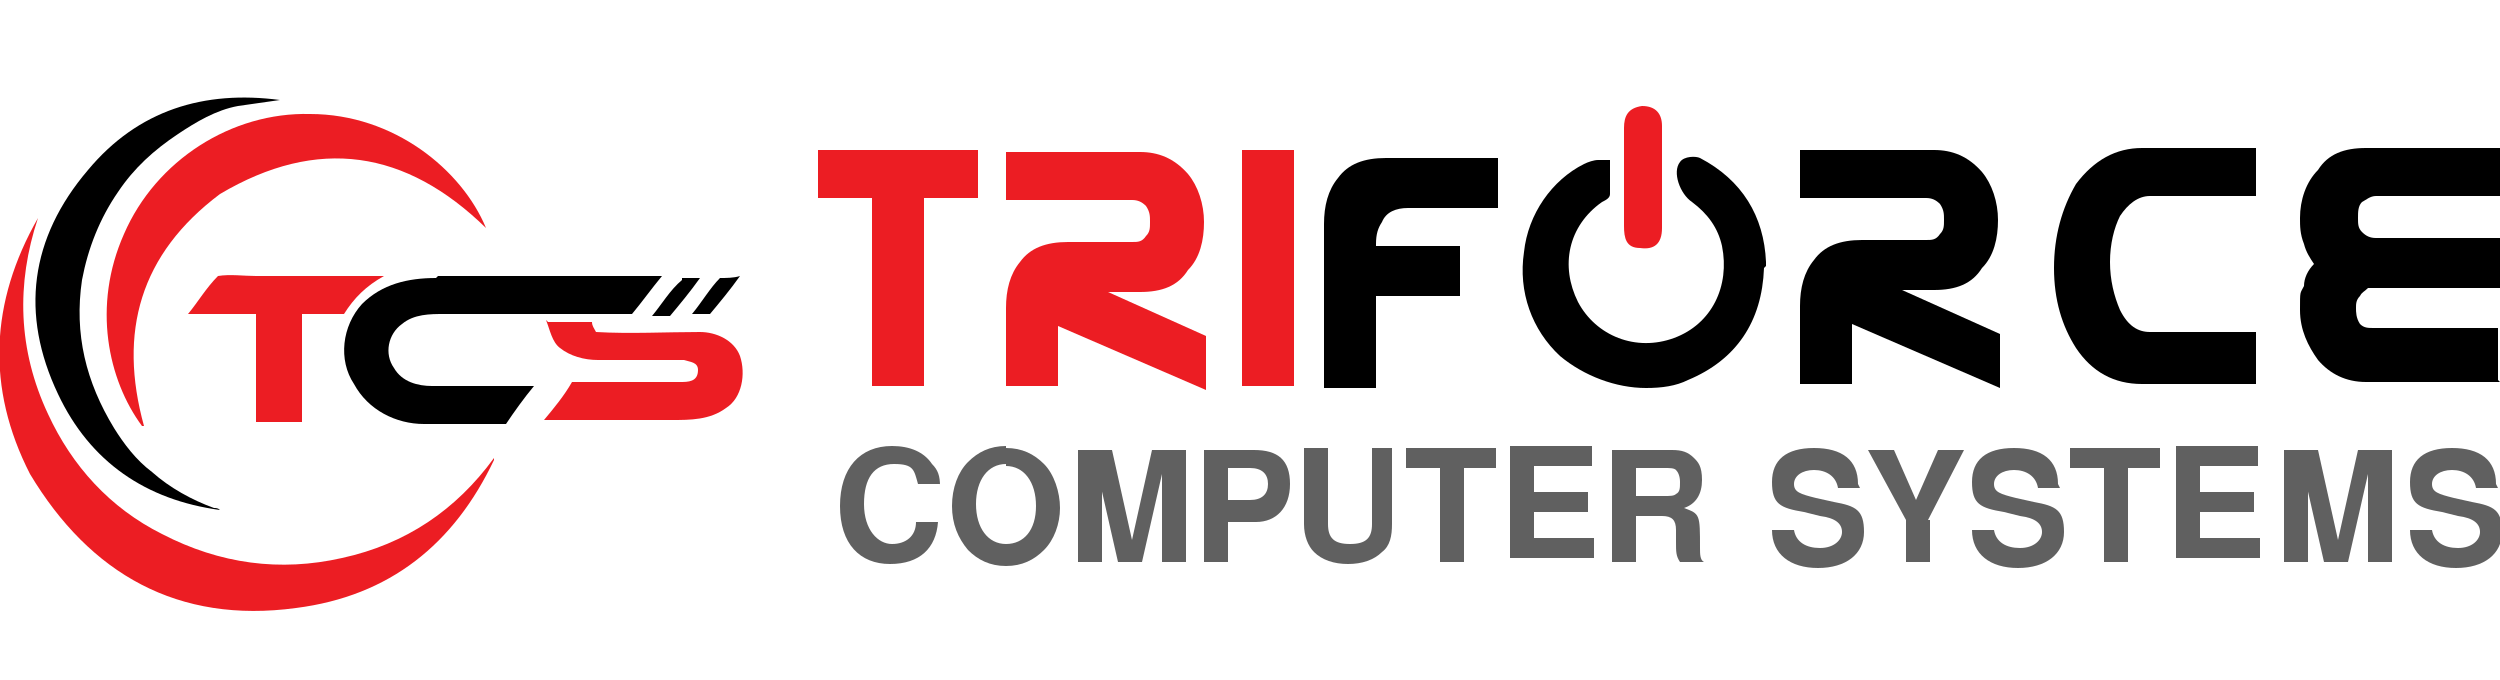
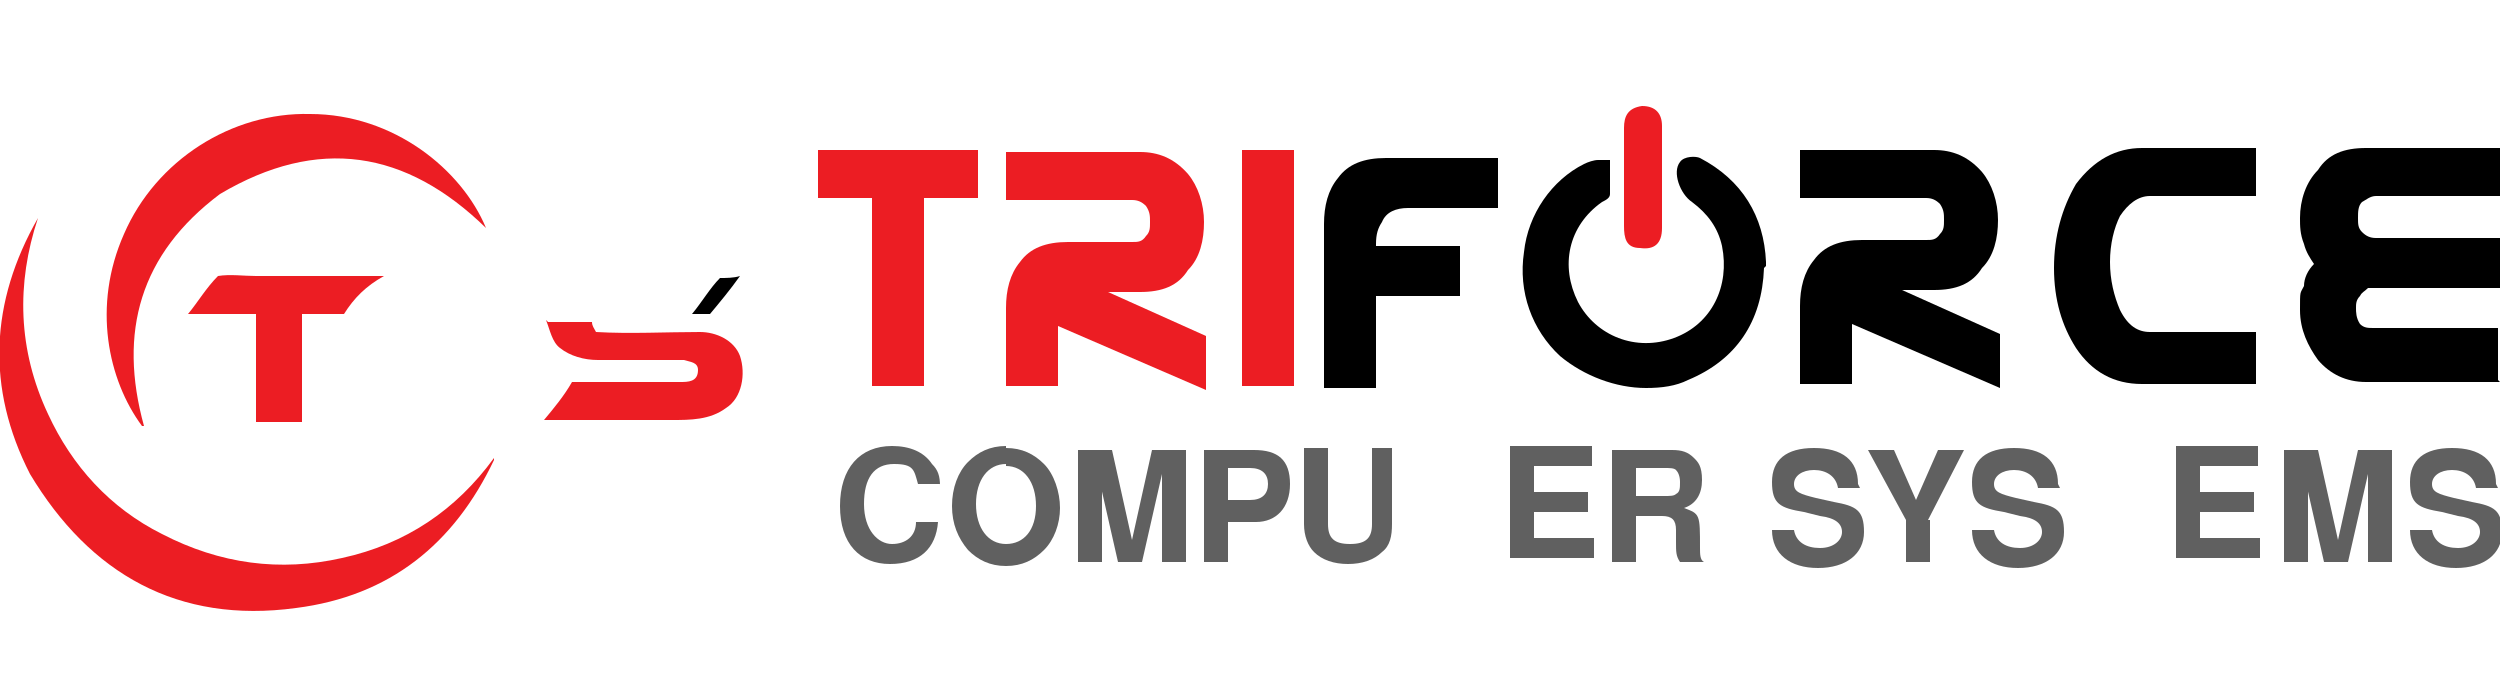
<svg xmlns="http://www.w3.org/2000/svg" id="Layer_1" version="1.1" viewBox="0 0 125 34">
  <defs>
    <style>
      .st0, .st1 {
        fill: #ec1d23;
      }

      .st0, .st2 {
        fill-rule: evenodd;
      }

      .st3 {
        fill: #606060;
      }
    </style>
  </defs>
  <g>
    <g>
      <path class="st3" d="M47,24.3c0-.5-.1-.8-.4-1.1-.4-.6-1.1-.9-2-.9-1.6,0-2.6,1.1-2.6,3s1,2.9,2.5,2.9,2.3-.8,2.4-2.1h-1.1c0,.7-.5,1.1-1.2,1.1s-1.4-.7-1.4-2,.5-2,1.5-2,1,.3,1.2,1h1.1Z" />
      <path class="st3" d="M50.3,22.3c-.8,0-1.4.3-1.9.8-.5.5-.8,1.3-.8,2.2s.3,1.6.8,2.2c.5.5,1.1.8,1.9.8s1.4-.3,1.9-.8c.5-.5.8-1.3.8-2.1s-.3-1.7-.8-2.2c-.5-.5-1.1-.8-1.9-.8h0ZM50.3,23.3c.9,0,1.5.8,1.5,2s-.6,1.9-1.5,1.9-1.5-.8-1.5-2,.6-2,1.5-2h0Z" />
      <path class="st3" d="M54.9,23.7l1,4.4h1.2l1-4.4v4.4h1.2v-5.6h-1.7l-1,4.5-1-4.5h-1.7v5.6h1.2v-4.4Z" />
      <path class="st3" d="M61.4,26.1h1.4c1,0,1.7-.7,1.7-1.9s-.6-1.7-1.8-1.7h-2.5v5.6h1.2v-2ZM61.4,25.1v-1.7h1.1c.6,0,.9.3.9.8s-.3.8-.9.8h-1.1Z" />
      <path class="st3" d="M68.6,22.4v3.8c0,.7-.3,1-1.1,1s-1.1-.3-1.1-1v-3.8h-1.2v3.8c0,.6.2,1.1.5,1.4.4.4,1,.6,1.7.6s1.3-.2,1.7-.6c.4-.3.5-.8.5-1.4v-3.8h-1.2Z" />
-       <path class="st3" d="M73.2,23.4h1.6v-1h-4.5v1h1.7v4.7h1.2v-4.7Z" />
      <path class="st3" d="M76.7,25.6h2.7v-1h-2.7v-1.3h2.9v-1h-4.1v5.6h4.2v-1h-3v-1.5Z" />
      <path class="st3" d="M81.8,25.8h1.3c.5,0,.7.2.7.7v.2c0,.1,0,.3,0,.4,0,.5,0,.7.2,1h1.2c-.2-.1-.2-.4-.2-.7,0-1.7,0-1.7-.8-2,.6-.2.9-.7.9-1.4s-.2-.9-.4-1.1c-.3-.3-.6-.4-1.1-.4h-3v5.6h1.2v-2.2ZM81.8,24.9v-1.5h1.4c.3,0,.5,0,.6.1.1.1.2.3.2.6s0,.5-.2.6c-.1.1-.3.1-.6.1h-1.4Z" />
      <path class="st3" d="M92.9,24.2c0-1.2-.8-1.8-2.2-1.8s-2.1.6-2.1,1.7.4,1.3,1.6,1.5l.8.2c.8.1,1.1.4,1.1.8s-.4.8-1.1.8-1.2-.3-1.3-.9h-1.1c0,1.2.9,1.9,2.3,1.9s2.3-.7,2.3-1.8-.4-1.3-1.5-1.5l-.9-.2c-.8-.2-1.1-.3-1.1-.7s.4-.7,1-.7,1.1.3,1.2.9h1.1Z" />
      <path class="st3" d="M96.4,26l1.8-3.5h-1.3l-1.1,2.5-1.1-2.5h-1.3l1.9,3.5v2.1h1.2v-2.1Z" />
      <path class="st3" d="M102.9,24.2c0-1.2-.8-1.8-2.2-1.8s-2.1.6-2.1,1.7.4,1.3,1.6,1.5l.8.2c.8.1,1.1.4,1.1.8s-.4.8-1.1.8-1.2-.3-1.3-.9h-1.1c0,1.2.9,1.9,2.3,1.9s2.3-.7,2.3-1.8-.4-1.3-1.5-1.5l-.9-.2c-.8-.2-1.1-.3-1.1-.7s.4-.7,1-.7,1.1.3,1.2.9h1.1Z" />
-       <path class="st3" d="M106.4,23.4h1.6v-1h-4.5v1h1.7v4.7h1.2v-4.7Z" />
      <path class="st3" d="M110,25.6h2.7v-1h-2.7v-1.3h2.9v-1h-4.1v5.6h4.2v-1h-3v-1.5Z" />
      <path class="st3" d="M115.2,23.7l1,4.4h1.2l1-4.4v4.4h1.2v-5.6h-1.7l-1,4.5-1-4.5h-1.7v5.6h1.2v-4.4Z" />
      <path class="st3" d="M124.8,24.2c0-1.2-.8-1.8-2.2-1.8s-2.1.6-2.1,1.7.4,1.3,1.6,1.5l.8.2c.8.1,1.1.4,1.1.8s-.4.8-1.1.8-1.2-.3-1.3-.9h-1.1c0,1.2.9,1.9,2.3,1.9s2.3-.7,2.3-1.8-.4-1.3-1.5-1.5l-.9-.2c-.8-.2-1.1-.3-1.1-.7s.4-.7,1-.7,1.1.3,1.2.9h1.1Z" />
    </g>
    <g>
      <polygon class="st0" points="48.9 9.9 46.2 9.9 46.2 19.3 43.6 19.3 43.6 9.9 40.9 9.9 40.9 7.5 48.9 7.5 48.9 9.9 48.9 9.9" />
      <rect class="st1" x="62.1" y="7.5" width="2.6" height="11.8" />
      <path class="st0" d="M60.3,19.5l-7.4-3.2v3h-2.6v-3.9c0-.9.2-1.7.7-2.3.5-.7,1.3-1,2.4-1h3.2c.3,0,.5,0,.7-.3.2-.2.2-.4.2-.7s0-.5-.2-.8c-.2-.2-.4-.3-.7-.3h-6.3v-2.4h6.7c.9,0,1.7.3,2.4,1.1.5.6.8,1.5.8,2.4s-.2,1.8-.8,2.4c-.5.8-1.3,1.1-2.4,1.1h-1.6l4.9,2.2v2.7h0Z" />
      <path class="st2" d="M100,19.4l-7.4-3.2v3h-2.6v-3.9c0-.9.2-1.7.7-2.3.5-.7,1.3-1,2.4-1h3.2c.3,0,.5,0,.7-.3.2-.2.2-.4.2-.7s0-.5-.2-.8c-.2-.2-.4-.3-.7-.3h-6.3v-2.4h6.7c.9,0,1.7.3,2.4,1.1.5.6.8,1.5.8,2.4s-.2,1.8-.8,2.4c-.5.8-1.3,1.1-2.4,1.1h-1.6l4.9,2.2v2.7h0Z" />
      <path class="st2" d="M112.8,19.2h-5.7c-1.4,0-2.5-.6-3.3-1.8-.7-1.1-1.1-2.4-1.1-4s.4-3,1.1-4.2c.9-1.2,2-1.8,3.3-1.8h5.7v2.4h-5.3c-.6,0-1.1.4-1.5,1-.3.6-.5,1.4-.5,2.3s.2,1.7.5,2.4c.4.8.9,1.1,1.5,1.1h5.3v2.6h0Z" />
      <path class="st2" d="M125,19.1h-6.7c-1,0-1.8-.4-2.4-1.1-.5-.7-.9-1.5-.9-2.5s0-.8.2-1.2c0-.4.2-.8.5-1.1-.2-.3-.4-.6-.5-1-.2-.5-.2-.9-.2-1.3,0-.9.3-1.8.9-2.4.5-.8,1.3-1.1,2.4-1.1h6.7v2.4h-6.2c-.3,0-.5.2-.7.3-.2.2-.2.5-.2.8s0,.5.2.7c.2.2.4.3.7.3h6.2v2.5h-6.6c-.2.2-.3.2-.4.4-.2.2-.2.4-.2.6s0,.5.2.8c.2.2.4.2.7.2h6.2v2.6h0Z" />
      <g>
        <path class="st2" d="M74.9,7.9v2.5h-4.5c-.6,0-1.1.2-1.3.7-.2.3-.3.6-.3,1.1v.2q0,0,0,.2v6.8h-2.6v-8.2c0-.9.2-1.7.7-2.3.5-.7,1.3-1,2.4-1h5.6Z" />
        <rect x="68.8" y="12.3" width="4.2" height="2.5" />
      </g>
      <path d="M88.2,13.4h0c-.1,2.7-1.4,4.6-3.8,5.6-.6.3-1.3.4-2.1.4-1.5,0-3.1-.6-4.3-1.6-1.4-1.3-2.1-3.2-1.8-5.2.2-1.9,1.4-3.6,3-4.4.2-.1.5-.2.7-.2.1,0,.2,0,.3,0h.3c0,0,0,.2,0,.2,0,.1,0,.3,0,.4,0,.4,0,.7,0,1.1,0,.2-.2.3-.4.4,0,0,0,0,0,0-1.7,1.2-2.1,3.2-1.2,5,.9,1.7,2.9,2.5,4.8,1.8,1.9-.7,2.8-2.6,2.4-4.6-.2-.9-.7-1.6-1.5-2.2-.6-.4-1-1.5-.6-2,.2-.3.8-.3,1-.2,2.1,1.1,3.2,2.9,3.3,5.2,0,0,0,.1,0,.2Z" />
    </g>
    <path class="st1" d="M83.1,8.9c0,.8,0,1.7,0,2.5,0,.8-.4,1.1-1.1,1-.7,0-.8-.5-.8-1.1,0-1.6,0-3.3,0-4.9,0-.6.2-1,.9-1.1.7,0,1,.4,1,1,0,.8,0,1.7,0,2.5,0,0,0,0,0,0Z" />
  </g>
  <g>
    <g>
      <g>
        <path class="st1" d="M24.7,23c-2,4.2-5.2,6.8-9.9,7.4-5.9.8-10.3-1.7-13.3-6.7-2.2-4.3-2-8.6.4-12.8-1.1,3.3-1,6.6.5,9.8,1.2,2.6,3.1,4.7,5.7,6,2.9,1.5,5.9,1.9,9,1.2,3.2-.7,5.7-2.4,7.6-5Z" />
        <path class="st1" d="M7.1,21.3c-1.7-2.3-2.5-6-.9-9.6,1.6-3.7,5.4-6.1,9.3-6,4.2,0,7.6,2.8,8.8,5.7-4-3.9-8.4-4.6-13.3-1.7-4,3-5.1,6.9-3.8,11.6Z" />
      </g>
      <g>
        <path class="st1" d="M10.9,13.8c.6-.1,1.3,0,1.9,0,2.1,0,4.3,0,6.4,0-.9.5-1.5,1.1-2,1.9-.7,0-1.4,0-2.1,0v5.4c-.8,0-1.5,0-2.3,0,0-1.8,0-3.6,0-5.4h-3.4c.5-.6.9-1.3,1.5-1.9h0Z" />
        <path class="st1" d="M27.4,16.1c.7,0,1.5,0,2.2,0,0,.2.1.3.2.5,1.7.1,3.5,0,5.2,0,.8,0,1.7.4,2,1.2.3.9.1,2.1-.7,2.6-.8.6-1.8.6-2.7.6-2.1,0-4.3,0-6.4,0,.5-.6,1-1.2,1.4-1.9,1.8,0,3.6,0,5.4,0,.4,0,.9,0,.9-.6,0-.4-.4-.4-.7-.5-1.4,0-2.8,0-4.3,0-.7,0-1.4-.2-1.9-.6-.4-.3-.5-.9-.7-1.4h0Z" />
      </g>
    </g>
    <g>
-       <path d="M21.9,13.8c3.7,0,7.5,0,11.2,0-.5.6-1,1.3-1.5,1.9-3.1,0-6.2,0-9.4,0-.7,0-1.5,0-2.1.5-.7.5-.9,1.5-.4,2.2.4.7,1.2.9,1.9.9,1.7,0,3.4,0,5.1,0-.5.6-1,1.3-1.4,1.9-1.4,0-2.7,0-4.1,0-1.4,0-2.8-.7-3.5-2-.8-1.2-.6-2.9.4-4,1-1,2.3-1.3,3.7-1.3h0Z" />
-       <path d="M34.1,13.9c.3,0,.6,0,.9,0-.5.7-1,1.3-1.5,1.9-.3,0-.6,0-.9,0,.5-.6.9-1.3,1.5-1.8h0Z" />
      <path d="M36,13.9c.3,0,.7,0,1-.1-.5.7-1,1.3-1.5,1.9-.3,0-.6,0-.9,0,.5-.6.9-1.3,1.4-1.8h0Z" />
-       <path d="M14,5c-.7.1-1.4.2-2.1.3-1.1.2-2.1.8-3,1.4-1.2.8-2.2,1.7-3,2.9-.9,1.3-1.5,2.8-1.8,4.4-.4,2.7.2,5.1,1.6,7.4.5.8,1.1,1.6,1.9,2.2.9.8,2,1.4,3.1,1.8.1,0,.2,0,.3.1-3.7-.5-6.5-2.4-8.1-5.8-1.9-4-1.4-7.8,1.5-11.2,2.5-3,5.8-4,9.6-3.5Z" />
    </g>
  </g>
</svg>